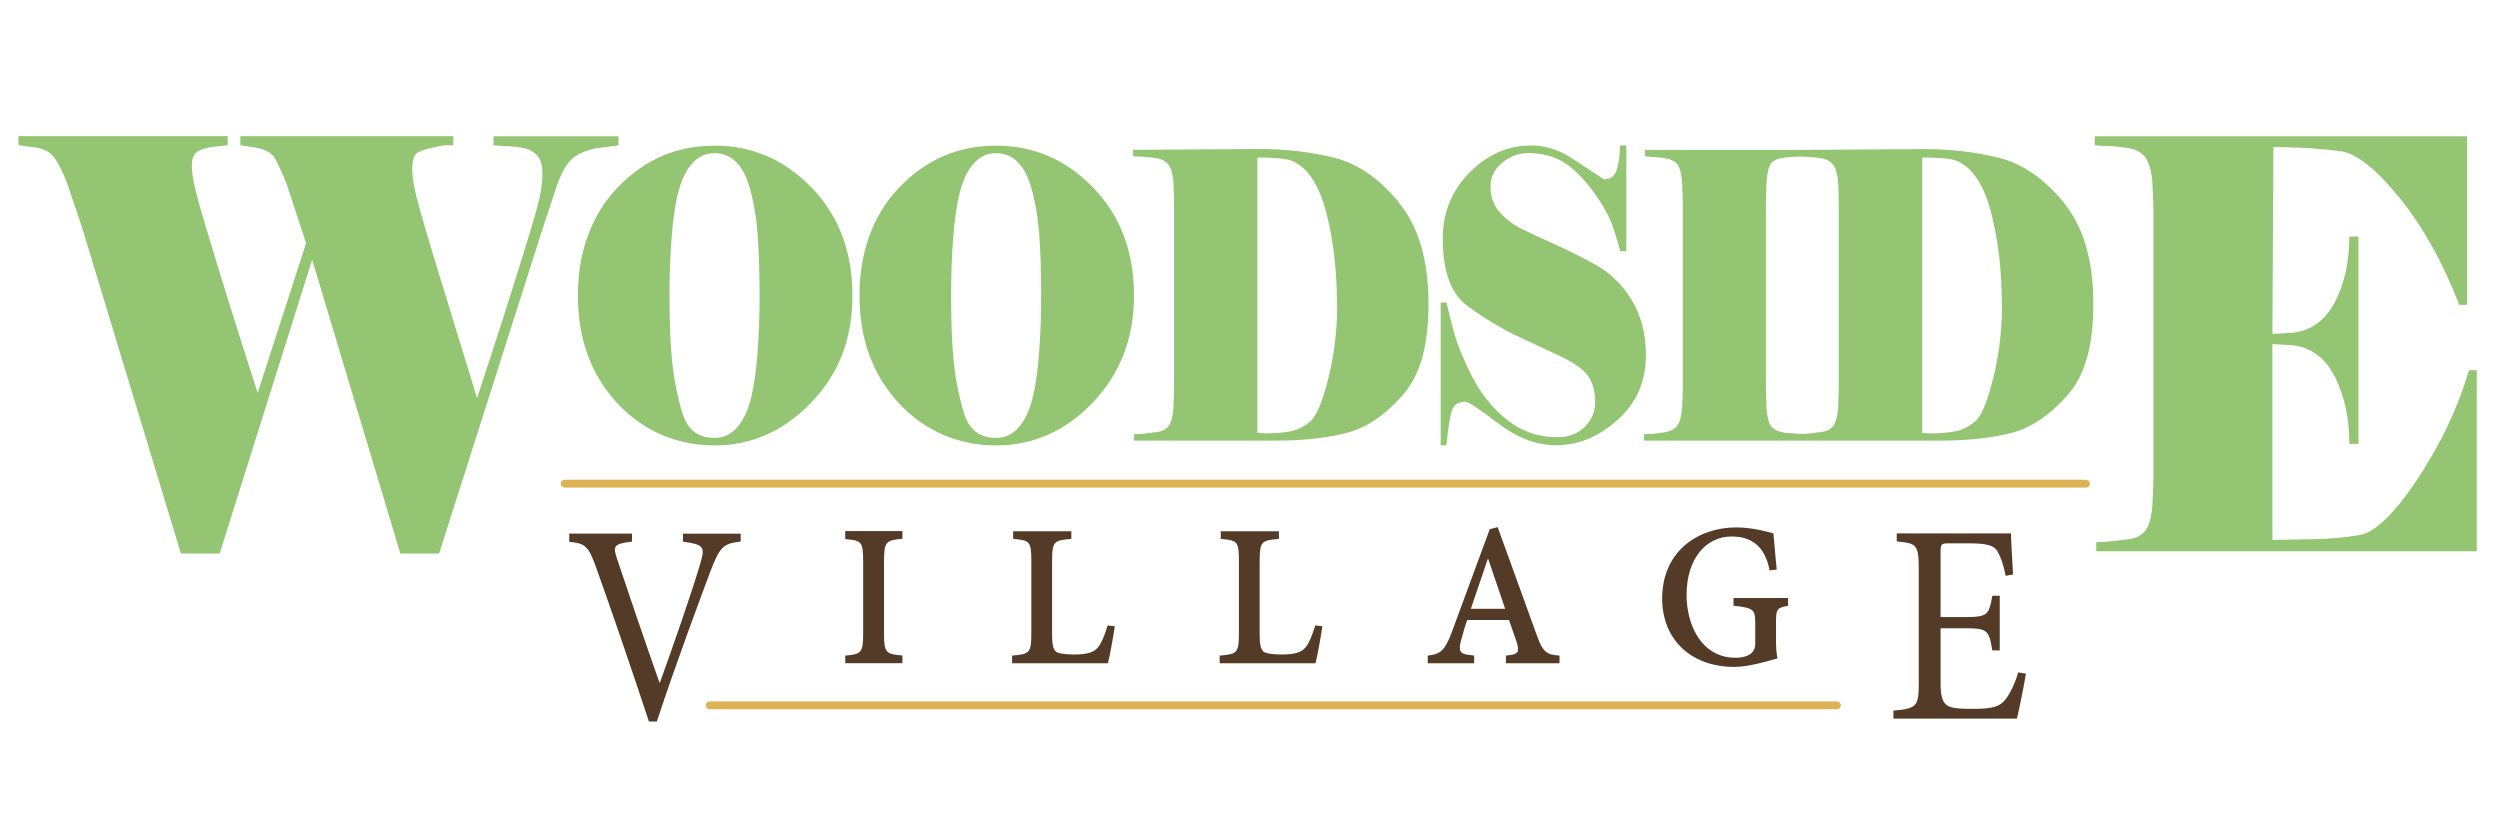
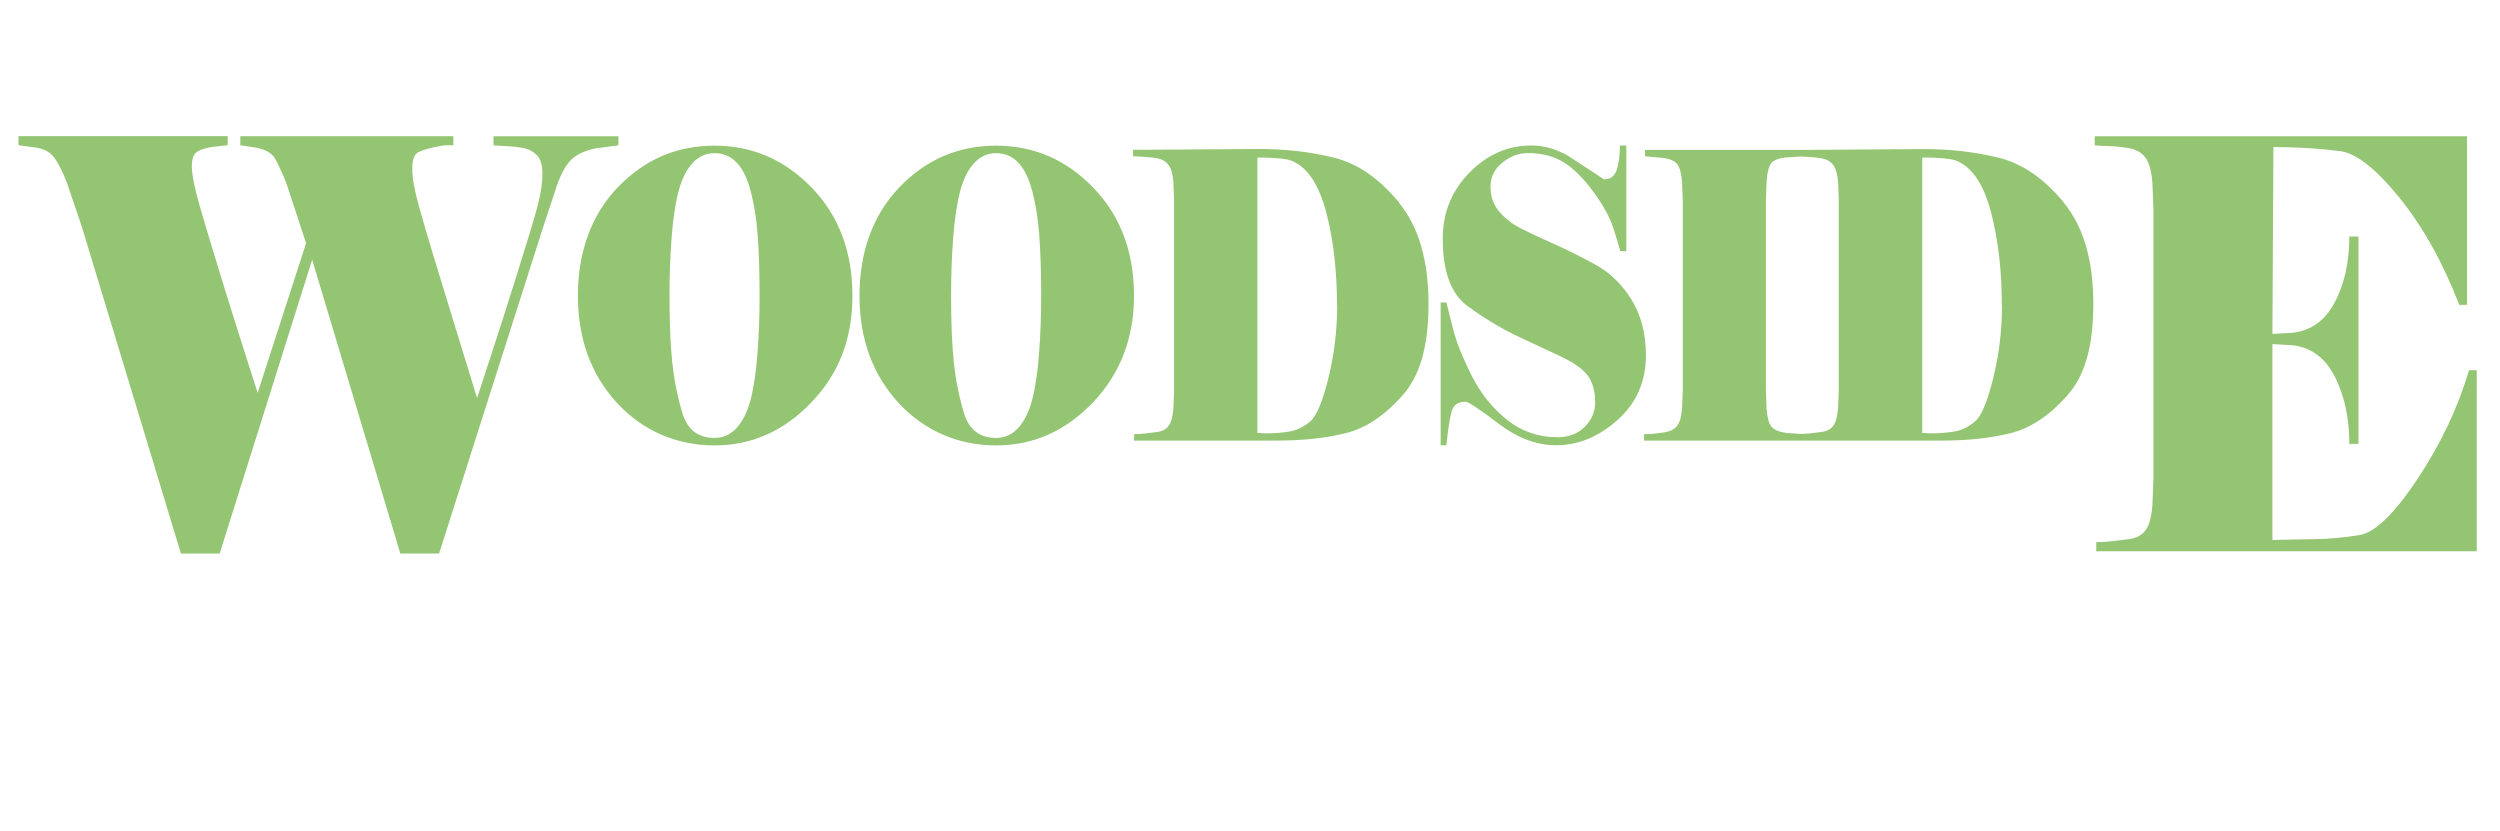
<svg xmlns="http://www.w3.org/2000/svg" id="logos" viewBox="0 0 300 99.67">
  <defs>
    <style>
      .cls-1 {
        fill: #93c572;
      }

      .cls-1, .cls-2, .cls-3 {
        stroke-width: 0px;
      }

      .cls-2 {
        fill: #533b28;
      }

      .cls-3 {
        fill: #dcb255;
      }
    </style>
  </defs>
  <path id="Woodside" class="cls-1" d="M71.64,17.77c-1.24.23-2.21.64-2.91,1.23-.7.59-1.32,1.64-1.86,3.14l-1.74,5.26-12.44,39.02h-4.65l-10.58-35.26-11.1,35.26h-4.65L9.84,27.27l-1.8-5.33c-.58-1.46-1.11-2.49-1.6-3.11s-1.21-.99-2.18-1.13l-2.04-.27v-1.09h25.1v1.09l-1.86.2c-.89.14-1.52.35-1.89.65-.37.3-.55.85-.55,1.67,0,1,.32,2.61.96,4.82.64,2.21,1.44,4.89,2.41,8.03.97,3.14,1.84,5.92,2.61,8.34.77,2.42,1.41,4.42,1.92,6.01l5.81-17.97-2.38-7.24c-.54-1.32-1-2.3-1.36-2.94-.37-.64-1.15-1.07-2.35-1.3l-1.8-.27v-1.09h25.56v1.09h-.81c-.27,0-.78.08-1.51.24-.74.16-1.36.35-1.86.58-.5.23-.75.91-.75,2.05,0,1.05.26,2.51.78,4.37.52,1.87,1.13,3.95,1.83,6.25.7,2.3,1.61,5.27,2.73,8.92,1.12,3.65,1.94,6.29,2.44,7.93.5-1.55,1.11-3.42,1.83-5.6.72-2.19,1.7-5.27,2.96-9.26,1.26-3.99,2.08-6.72,2.47-8.2.39-1.48.58-2.77.58-3.86s-.23-1.8-.7-2.26c-.46-.46-1.03-.74-1.68-.85-.66-.11-1.28-.18-1.86-.2-.58-.02-1.12-.06-1.63-.1v-1.09h14.99v1.09l-2.56.34ZM97.41,22.52c3.25,3.37,4.88,7.68,4.88,12.94s-1.64,9.38-4.92,12.82c-3.28,3.44-7.16,5.17-11.63,5.17s-8.56-1.7-11.69-5.09c-3.13-3.4-4.7-7.69-4.7-12.89s1.6-9.69,4.8-13.01c3.2-3.32,7.06-4.98,11.59-4.98s8.42,1.68,11.67,5.05ZM91.15,35.46c0-2.84-.08-5.3-.24-7.39-.16-2.09-.49-3.98-.98-5.67-.81-2.68-2.21-4.02-4.19-4.02-1,0-1.87.38-2.6,1.15-.73.77-1.29,1.87-1.69,3.32-.39,1.45-.68,3.32-.85,5.6-.18,2.28-.26,4.62-.26,7.01,0,3.29.11,5.96.33,8.04.22,2.07.62,4.1,1.22,6.08.6,1.98,1.88,2.97,3.86,2.97,1,0,1.87-.38,2.6-1.15.73-.77,1.29-1.87,1.69-3.32.39-1.45.68-3.32.85-5.6.18-2.28.26-4.62.26-7.01ZM136.08,35.46c0,5.1-1.64,9.38-4.92,12.82-3.28,3.44-7.16,5.17-11.63,5.17s-8.56-1.7-11.69-5.09c-3.13-3.4-4.7-7.69-4.7-12.89s1.6-9.69,4.8-13.01c3.2-3.32,7.06-4.98,11.59-4.98s8.42,1.68,11.67,5.05c3.25,3.37,4.88,7.68,4.88,12.94ZM124.94,35.46c0-2.84-.08-5.3-.24-7.39-.16-2.09-.49-3.98-.98-5.67-.81-2.68-2.21-4.02-4.19-4.02-1,0-1.87.38-2.6,1.15-.73.77-1.29,1.87-1.69,3.32-.39,1.45-.68,3.32-.85,5.6-.18,2.28-.26,4.62-.26,7.01,0,3.29.11,5.96.33,8.04.22,2.07.62,4.1,1.22,6.08.6,1.98,1.88,2.97,3.86,2.97,1,0,1.87-.38,2.6-1.15.73-.77,1.29-1.87,1.69-3.32.39-1.45.68-3.32.85-5.6.18-2.28.26-4.62.26-7.01ZM167.86,24.31c2.37,2.87,3.56,6.92,3.56,12.15s-1.06,8.7-3.19,11.07c-2.13,2.38-4.38,3.86-6.75,4.45-2.37.59-5.13.89-8.27.89h-17.12v-.77c.35,0,.76-.02,1.22-.07.46-.05.98-.11,1.57-.19.58-.08,1.03-.32,1.34-.72.31-.4.51-1.11.59-2.13l.08-2.2v-22.68l-.08-2.2c-.08-1.02-.28-1.74-.61-2.15-.33-.41-.78-.67-1.36-.77-.58-.1-1.11-.15-1.59-.17-.47-.02-.9-.04-1.28-.07v-.77l15.17-.1c3.17,0,6.16.35,8.97,1.05,2.81.7,5.39,2.49,7.77,5.36ZM160.44,36.65c0-4.15-.43-7.85-1.28-11.12-.85-3.27-2.18-5.32-3.96-6.15-.38-.19-.97-.32-1.77-.38-.8-.06-1.48-.1-2.05-.1h-.49v33.06c.19,0,.37,0,.53.02.16.02.37.02.61.02,1.03,0,1.97-.08,2.83-.24.85-.16,1.65-.57,2.4-1.22.75-.65,1.46-2.39,2.16-5.21.69-2.82,1.04-5.72,1.04-8.68ZM195.81,36.01c-1.14-1.87-2.6-3.28-4.37-4.26-1.78-.97-3.49-1.83-5.14-2.56-1.65-.73-2.95-1.34-3.88-1.82s-1.76-1.12-2.48-1.94c-.72-.81-1.08-1.83-1.08-3.04,0-1.15.47-2.1,1.42-2.87.95-.77,1.97-1.15,3.08-1.15,1.65,0,3.06.36,4.24,1.08,1.18.72,2.37,1.89,3.57,3.52,1.2,1.63,2.01,3.09,2.43,4.4.42,1.31.7,2.23.83,2.77h.73v-12.68h-.77c0,1.15-.12,2.11-.37,2.89-.24.78-.76,1.17-1.54,1.17l-4.23-2.77c-1.46-.86-2.97-1.29-4.51-1.29-2.79,0-5.26,1.08-7.4,3.25-2.14,2.17-3.21,4.82-3.21,7.94,0,3.99,1.02,6.7,3.05,8.13,2.03,1.47,3.96,2.63,5.77,3.49,1.82.86,3.54,1.67,5.16,2.42,1.63.75,2.75,1.52,3.37,2.32.62.8.94,1.88.94,3.25,0,1.15-.42,2.14-1.26,2.97-.84.83-1.93,1.24-3.25,1.24-2.3,0-4.33-.7-6.08-2.1s-3.16-3.17-4.23-5.29c-1.07-2.12-1.8-3.95-2.2-5.48-.39-1.53-.67-2.63-.83-3.3h-.69v17.13h.69c.19-1.88.39-3.22.61-4.02.22-.8.77-1.2,1.67-1.2.35,0,1.67.87,3.95,2.61,2.28,1.74,4.59,2.61,6.92,2.61,2.66,0,5.13-1.01,7.39-3.04,2.27-2.02,3.4-4.62,3.4-7.77,0-2.55-.57-4.76-1.71-6.63ZM247.64,24.31c2.37,2.87,3.56,6.92,3.56,12.15s-1.06,8.7-3.19,11.07c-2.13,2.38-4.38,3.86-6.75,4.45-2.37.59-5.13.89-8.27.89h-35.7v-.77c.19,0,.45,0,.77-.02.33-.02.86-.08,1.61-.19.75-.11,1.27-.37,1.59-.79.31-.41.51-1.12.59-2.11l.08-2.2v-22.72l-.08-2.2c-.08-1.02-.26-1.73-.55-2.13-.28-.4-.85-.66-1.69-.79l-2.2-.19v-.77h18.34l15.17-.1c3.17,0,6.16.35,8.97,1.05,2.81.7,5.39,2.49,7.77,5.36ZM220.66,24.12l-.08-2.2c-.08-1.02-.28-1.74-.61-2.15-.33-.41-.78-.67-1.36-.77-.58-.1-1.11-.15-1.59-.17-.34-.01-.65-.03-.95-.05l-1.84.12c-.84.1-1.4.33-1.69.69-.28.37-.47,1.09-.55,2.18l-.08,2.2v22.91l.08,2.2c.08,1.05.28,1.76.59,2.13.31.37.89.61,1.73.74l1.93.13c.26-.01.53-.03.83-.06.46-.05.98-.11,1.57-.19.58-.08,1.03-.32,1.34-.72.31-.4.51-1.11.59-2.13l.08-2.2v-22.68ZM240.22,36.65c0-4.15-.43-7.85-1.28-11.12-.85-3.27-2.18-5.32-3.96-6.15-.38-.19-.97-.32-1.77-.38-.8-.06-1.48-.1-2.05-.1h-.49v33.06c.19,0,.37,0,.53.02.16.02.37.02.61.02,1.03,0,1.97-.08,2.83-.24.85-.16,1.65-.57,2.4-1.22.75-.65,1.46-2.39,2.16-5.21.69-2.82,1.04-5.72,1.04-8.68ZM296.28,44.43c-1.32,4.47-3.37,8.81-6.16,13.02-2.79,4.21-5.13,6.47-7.03,6.77-1.9.3-3.7.46-5.4.48-1.7.02-3.37.06-5,.1v-23.51l2.44.14c2.25.27,3.94,1.55,5.08,3.83,1.14,2.28,1.71,4.94,1.71,8h1.1v-24.88h-1.1c0,3.01-.57,5.62-1.71,7.83-1.14,2.21-2.84,3.45-5.08,3.72l-2.44.14.12-22.42h.52c.43,0,1.3.02,2.61.07,1.32.05,2.93.18,4.85.41,1.92.23,4.29,2.08,7.12,5.57,2.83,3.49,5.23,7.78,7.2,12.88h.93v-20.23h-44.67v1.09c.54.05,1.15.08,1.83.1.68.02,1.43.1,2.27.24.83.14,1.48.5,1.95,1.09.46.59.76,1.62.87,3.08l.12,3.14v32.39l-.12,3.14c-.12,1.46-.4,2.47-.84,3.04-.45.57-1.08.91-1.92,1.03-.83.11-1.58.2-2.24.27-.66.07-1.24.1-1.74.1v1.09h45.66v-21.73h-.93Z" />
-   <path id="Village" class="cls-2" d="M88.88,64.98c-2.09.27-2.49.58-3.66,3.66-.83,2.22-4.09,10.9-6.4,17.94h-.95c-2.06-6.25-4.58-13.6-6.36-18.55-.89-2.56-1.38-2.84-3.2-3.01v-.99h7.53v.96c-2.18.27-2.31.51-1.81,2.02.8,2.43,3.04,9.02,5.1,14.9h.06c1.54-4.27,3.87-10.93,4.86-14.35.58-1.95.4-2.22-2.09-2.56v-.96h6.92v.96ZM101.43,79.59v-.92c1.97-.17,2.15-.34,2.15-2.8v-8.41c0-2.49-.18-2.6-2.15-2.77v-.96h6.86v.92c-2,.2-2.21.31-2.21,2.84v8.37c0,2.46.18,2.63,2.21,2.8v.92h-6.86ZM133.78,75.15c-.15,1.02-.62,3.69-.83,4.44h-11.5v-.92c2.15-.17,2.31-.34,2.31-2.8v-8.47c0-2.46-.18-2.56-2.18-2.73v-.92h6.98v.92c-2.09.17-2.31.27-2.31,2.73v8.82c0,1.2.15,1.81.58,2.05.43.2,1.2.27,2.24.27,1.38-.03,2.21-.24,2.71-.89.43-.55.74-1.3,1.14-2.6l.86.1ZM158.69,75.15c-.15,1.02-.62,3.69-.83,4.44h-11.5v-.92c2.15-.17,2.31-.34,2.31-2.8v-8.47c0-2.46-.18-2.56-2.18-2.73v-.92h6.98v.92c-2.09.17-2.31.27-2.31,2.73v8.82c0,1.2.15,1.81.58,2.05.43.2,1.2.27,2.24.27,1.38-.03,2.21-.24,2.71-.89.43-.55.74-1.3,1.14-2.6l.86.1ZM180.71,79.59v-.92l.55-.07c.92-.14,1.11-.41.71-1.64l-.89-2.56h-5.01c-.25.68-.49,1.5-.74,2.43-.37,1.33-.06,1.61.83,1.74l.74.1v.92h-5.57v-.92c1.41-.17,2-.41,2.92-2.9l4.52-12.27.95-.24,4.74,13.09c.71,2.02,1.29,2.22,2.68,2.32v.92h-6.43ZM178.59,67.08h-.06l-2.03,5.98h4.12l-2.03-5.98ZM214.57,72.69c-1.35.27-1.45.38-1.45,2.05v2.08c0,.85.06,1.67.18,2.19-1.48.41-3.51,1.02-5.2,1.02-5.13,0-8.64-3.25-8.64-8.2,0-5.71,4.34-8.54,8.89-8.54,1.94,0,3.69.51,4.46.72.09.82.18,2.26.4,4.34l-.86.1c-.55-2.97-2.24-4.07-4.58-4.07-2.95,0-5.38,2.56-5.38,7,0,3.72,1.85,7.55,5.87,7.55,1.05,0,2.37-.31,2.37-1.67v-2.46c0-1.64-.15-1.84-2.61-2.12v-.92h6.55v.92ZM243.11,80.83c-.18,1.13-.8,4.34-1.08,5.4h-14.82v-.96c2.8-.24,3.04-.51,3.04-3.28v-13.6c0-3.08-.25-3.18-2.64-3.42v-.96h13.71c0,.85.15,3.18.25,4.92l-.89.17c-.28-1.43-.58-2.19-.98-2.94-.43-.72-1.26-.96-3.47-.96h-2.34c-.95,0-1.02.07-1.02,1.09v7.76h2.89c2.77,0,2.92-.27,3.32-2.56h.89v6.56h-.89c-.4-2.46-.62-2.66-3.29-2.66h-2.92v6.46c0,1.61.18,2.32.74,2.77.58.41,1.66.44,3.2.44,2.34,0,3.2-.27,3.87-1.16.52-.68,1.11-1.85,1.51-3.21l.92.14Z" />
-   <path id="Lines" class="cls-3" d="M250.32,58.51H67.76c-.26,0-.47-.21-.47-.47s.21-.47.47-.47h182.56c.26,0,.47.21.47.47s-.21.47-.47.47ZM220.9,84.64c0-.26-.21-.47-.47-.47H85.16c-.26,0-.47.21-.47.47s.21.47.47.47h135.26c.26,0,.47-.21.47-.47Z" />
</svg>